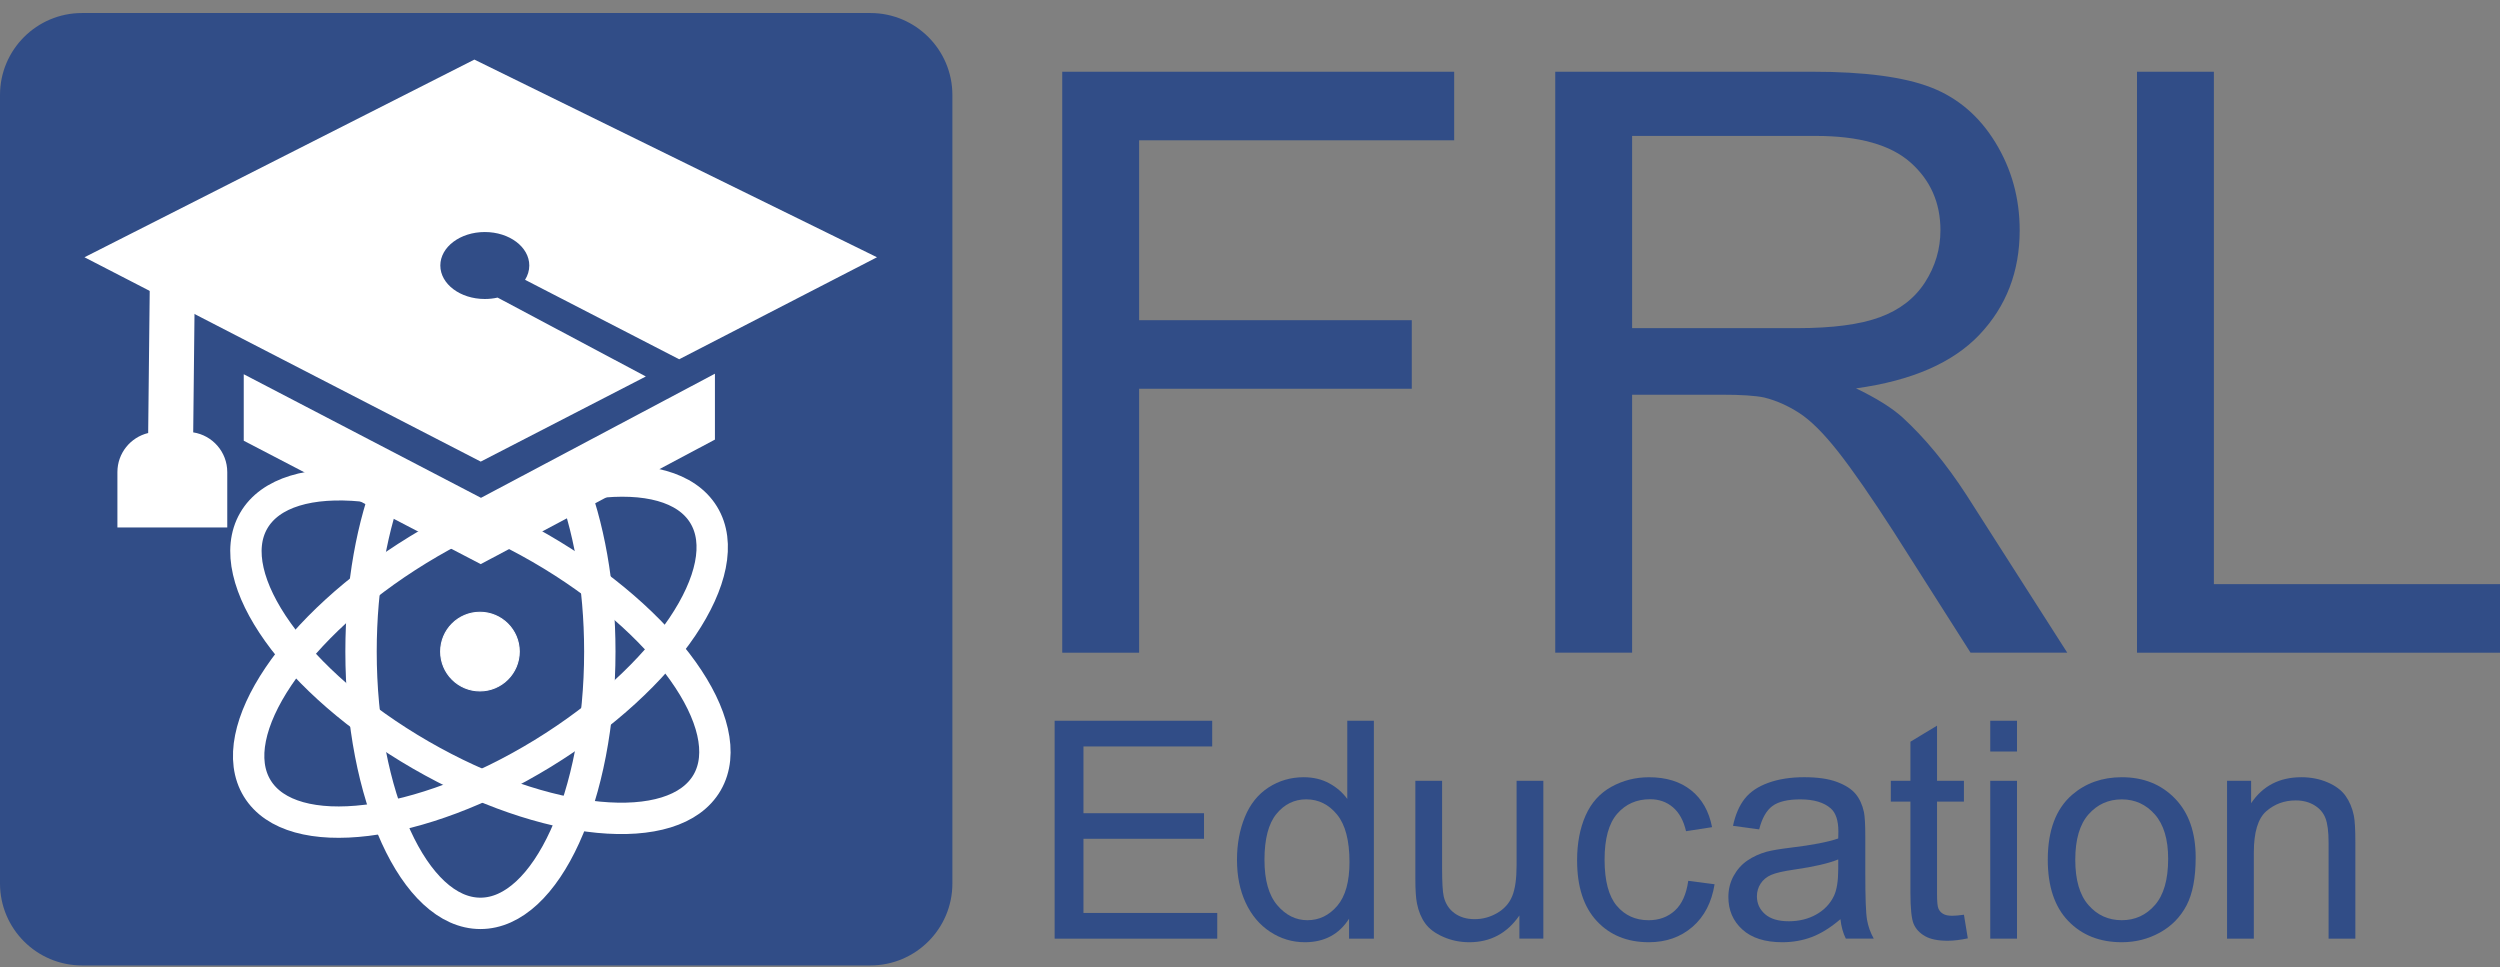
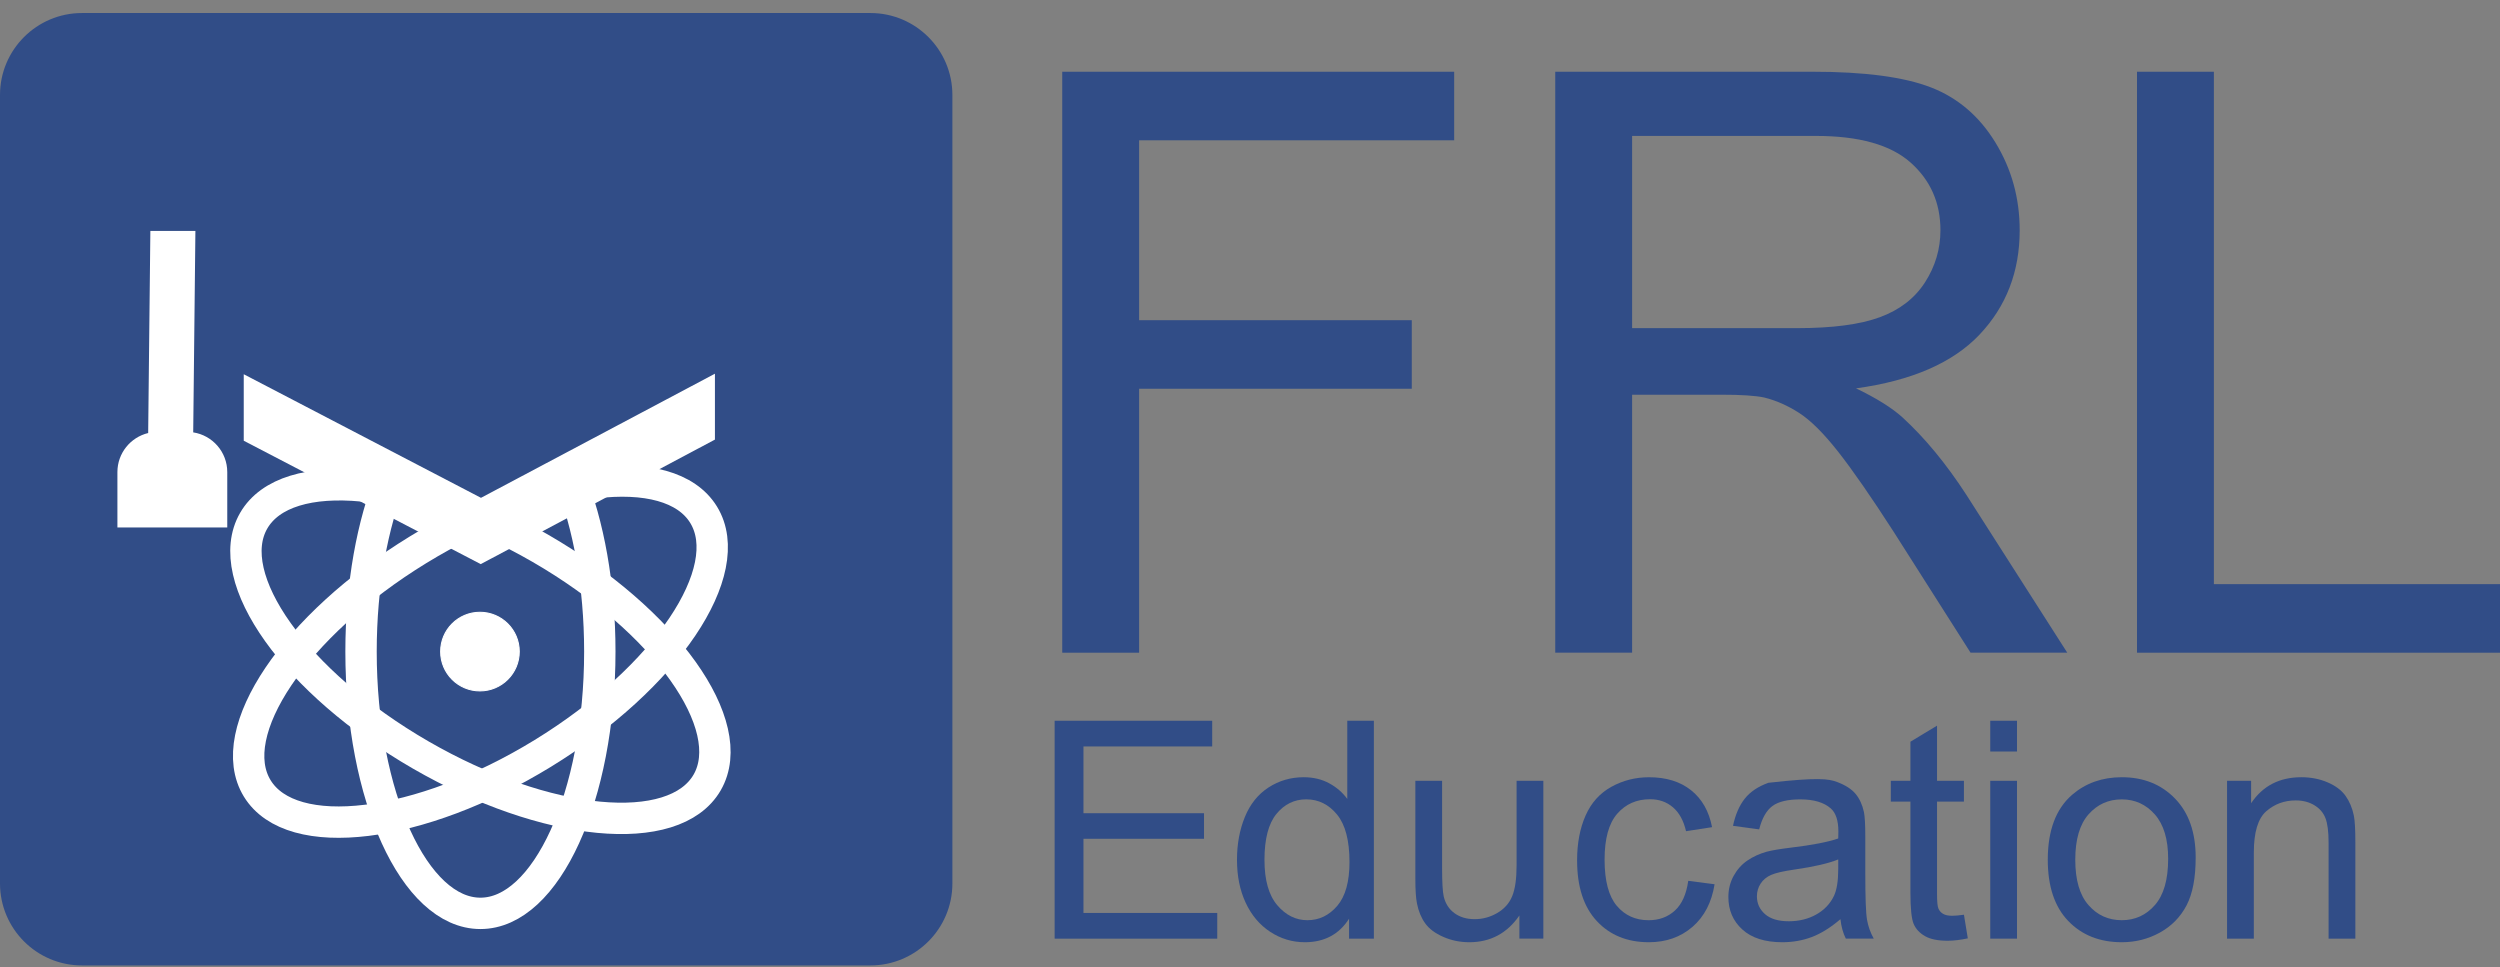
<svg xmlns="http://www.w3.org/2000/svg" width="137" height="53" viewBox="0 0 137 53" fill="none">
  <rect x="0" y="0" width="137" height="53" fill="#808080" stroke="none" />
  <path d="M58.211 35.768V3.931H79.689V7.688H62.424V17.547H77.365V21.304H62.424V35.768H58.211Z" fill="#314D87" />
  <path d="M85.227 35.768V3.931H99.343C102.18 3.931 104.337 4.217 105.814 4.789C107.291 5.361 108.471 6.371 109.354 7.818C110.237 9.265 110.679 10.865 110.679 12.618C110.679 14.876 109.948 16.78 108.486 18.329C107.023 19.878 104.765 20.863 101.71 21.282C102.825 21.818 103.672 22.347 104.251 22.868C105.482 23.997 106.647 25.409 107.748 27.103L113.286 35.768H107.987L103.774 29.144C102.543 27.233 101.529 25.771 100.733 24.757C99.936 23.744 99.224 23.035 98.594 22.629C97.964 22.224 97.323 21.941 96.672 21.782C96.194 21.681 95.412 21.63 94.326 21.63H89.44V35.768H85.227ZM89.44 17.982H98.496C100.421 17.982 101.928 17.783 103.013 17.384C104.099 16.986 104.924 16.35 105.489 15.474C106.053 14.598 106.336 13.646 106.336 12.618C106.336 11.112 105.79 9.874 104.696 8.904C103.603 7.934 101.876 7.449 99.516 7.449H89.44V17.982Z" fill="#314D87" />
  <path d="M117.108 35.768V3.931H121.321V32.011H137V35.768H117.108Z" fill="#314D87" />
  <path d="M57.794 51.438V39.497H66.428V40.906H59.374V44.564H65.98V45.965H59.374V50.03H66.705V51.439H57.794V51.438Z" fill="#314D87" />
  <path d="M73.928 51.438V50.346C73.38 51.204 72.573 51.634 71.509 51.634C70.82 51.634 70.186 51.444 69.607 51.064C69.028 50.684 68.581 50.153 68.263 49.471C67.945 48.79 67.787 48.007 67.787 47.121C67.787 46.258 67.93 45.474 68.219 44.771C68.506 44.068 68.938 43.528 69.514 43.154C70.09 42.78 70.733 42.592 71.444 42.592C71.965 42.592 72.43 42.702 72.837 42.922C73.244 43.143 73.575 43.429 73.831 43.782V39.497H75.288V51.438H73.928ZM69.293 47.121C69.293 48.229 69.527 49.057 69.994 49.605C70.461 50.153 71.012 50.427 71.648 50.427C72.288 50.427 72.833 50.165 73.281 49.641C73.729 49.117 73.952 48.318 73.952 47.242C73.952 46.058 73.724 45.189 73.268 44.635C72.812 44.081 72.25 43.804 71.582 43.804C70.93 43.804 70.386 44.07 69.949 44.602C69.512 45.136 69.293 45.975 69.293 47.121Z" fill="#314D87" />
  <path d="M83.263 51.438V50.168C82.59 51.145 81.674 51.634 80.518 51.634C80.007 51.634 79.531 51.536 79.089 51.34C78.646 51.145 78.317 50.9 78.103 50.603C77.888 50.307 77.737 49.945 77.651 49.515C77.591 49.227 77.561 48.771 77.561 48.147V42.787H79.027V47.584C79.027 48.35 79.057 48.866 79.117 49.132C79.209 49.518 79.404 49.821 79.703 50.04C80.002 50.26 80.371 50.37 80.811 50.37C81.251 50.37 81.663 50.257 82.05 50.032C82.435 49.807 82.708 49.5 82.868 49.112C83.028 48.724 83.109 48.16 83.109 47.422V42.787H84.575V51.437H83.263V51.438Z" fill="#314D87" />
  <path d="M92.516 48.27L93.959 48.457C93.8 49.451 93.397 50.229 92.749 50.791C92.1 51.352 91.303 51.634 90.359 51.634C89.175 51.634 88.223 51.247 87.504 50.473C86.784 49.7 86.425 48.59 86.425 47.146C86.425 46.212 86.579 45.394 86.889 44.694C87.198 43.993 87.669 43.468 88.302 43.118C88.934 42.768 89.623 42.593 90.367 42.593C91.306 42.593 92.074 42.83 92.672 43.306C93.269 43.781 93.652 44.456 93.821 45.329L92.395 45.549C92.26 44.968 92.019 44.531 91.675 44.238C91.33 43.944 90.913 43.798 90.424 43.798C89.686 43.798 89.086 44.062 88.624 44.592C88.162 45.122 87.931 45.959 87.931 47.105C87.931 48.267 88.154 49.111 88.599 49.638C89.044 50.164 89.625 50.428 90.343 50.428C90.918 50.428 91.399 50.252 91.785 49.898C92.169 49.546 92.413 49.002 92.516 48.27Z" fill="#314D87" />
-   <path d="M100.857 50.371C100.314 50.833 99.791 51.158 99.289 51.348C98.786 51.538 98.248 51.634 97.672 51.634C96.721 51.634 95.991 51.401 95.481 50.937C94.97 50.473 94.715 49.88 94.715 49.158C94.715 48.734 94.811 48.347 95.004 47.997C95.197 47.647 95.449 47.365 95.762 47.154C96.075 46.942 96.426 46.782 96.817 46.673C97.105 46.597 97.539 46.524 98.12 46.453C99.304 46.312 100.175 46.144 100.735 45.948C100.74 45.747 100.743 45.62 100.743 45.565C100.743 44.968 100.604 44.547 100.328 44.303C99.953 43.972 99.396 43.806 98.658 43.806C97.969 43.806 97.459 43.927 97.131 44.168C96.802 44.41 96.559 44.837 96.402 45.45L94.968 45.255C95.099 44.642 95.313 44.145 95.612 43.768C95.911 43.39 96.342 43.1 96.907 42.897C97.472 42.693 98.126 42.591 98.87 42.591C99.609 42.591 100.209 42.678 100.671 42.852C101.132 43.026 101.471 43.245 101.689 43.508C101.906 43.771 102.058 44.104 102.145 44.505C102.194 44.755 102.218 45.206 102.218 45.858V47.813C102.218 49.176 102.249 50.038 102.312 50.398C102.374 50.76 102.497 51.106 102.682 51.437H101.151C100.999 51.133 100.901 50.779 100.857 50.371ZM100.735 47.097C100.203 47.314 99.404 47.498 98.34 47.651C97.737 47.737 97.311 47.835 97.061 47.944C96.811 48.053 96.619 48.212 96.483 48.42C96.347 48.63 96.279 48.861 96.279 49.117C96.279 49.508 96.426 49.833 96.723 50.094C97.019 50.354 97.452 50.485 98.022 50.485C98.587 50.485 99.089 50.362 99.529 50.115C99.969 49.868 100.292 49.53 100.498 49.101C100.655 48.77 100.735 48.281 100.735 47.635V47.097Z" fill="#314D87" />
+   <path d="M100.857 50.371C100.314 50.833 99.791 51.158 99.289 51.348C98.786 51.538 98.248 51.634 97.672 51.634C96.721 51.634 95.991 51.401 95.481 50.937C94.97 50.473 94.715 49.88 94.715 49.158C94.715 48.734 94.811 48.347 95.004 47.997C95.197 47.647 95.449 47.365 95.762 47.154C96.075 46.942 96.426 46.782 96.817 46.673C97.105 46.597 97.539 46.524 98.12 46.453C99.304 46.312 100.175 46.144 100.735 45.948C100.74 45.747 100.743 45.62 100.743 45.565C100.743 44.968 100.604 44.547 100.328 44.303C99.953 43.972 99.396 43.806 98.658 43.806C97.969 43.806 97.459 43.927 97.131 44.168C96.802 44.41 96.559 44.837 96.402 45.45L94.968 45.255C95.099 44.642 95.313 44.145 95.612 43.768C95.911 43.39 96.342 43.1 96.907 42.897C99.609 42.591 100.209 42.678 100.671 42.852C101.132 43.026 101.471 43.245 101.689 43.508C101.906 43.771 102.058 44.104 102.145 44.505C102.194 44.755 102.218 45.206 102.218 45.858V47.813C102.218 49.176 102.249 50.038 102.312 50.398C102.374 50.76 102.497 51.106 102.682 51.437H101.151C100.999 51.133 100.901 50.779 100.857 50.371ZM100.735 47.097C100.203 47.314 99.404 47.498 98.34 47.651C97.737 47.737 97.311 47.835 97.061 47.944C96.811 48.053 96.619 48.212 96.483 48.42C96.347 48.63 96.279 48.861 96.279 49.117C96.279 49.508 96.426 49.833 96.723 50.094C97.019 50.354 97.452 50.485 98.022 50.485C98.587 50.485 99.089 50.362 99.529 50.115C99.969 49.868 100.292 49.53 100.498 49.101C100.655 48.77 100.735 48.281 100.735 47.635V47.097Z" fill="#314D87" />
  <path d="M107.624 50.127L107.836 51.422C107.423 51.509 107.054 51.553 106.728 51.553C106.196 51.553 105.783 51.469 105.49 51.3C105.196 51.132 104.99 50.911 104.871 50.637C104.752 50.362 104.691 49.785 104.691 48.906V43.929H103.616V42.788H104.691V40.646L106.149 39.766V42.788H107.623V43.928H106.149V48.986C106.149 49.405 106.175 49.673 106.227 49.792C106.278 49.912 106.363 50.007 106.48 50.078C106.597 50.148 106.763 50.184 106.981 50.184C107.144 50.184 107.358 50.164 107.624 50.127Z" fill="#314D87" />
  <path d="M109.066 41.183V39.497H110.532V41.183H109.066ZM109.066 51.438V42.788H110.532V51.438H109.066Z" fill="#314D87" />
  <path d="M112.218 47.113C112.218 45.511 112.663 44.324 113.554 43.553C114.298 42.913 115.205 42.592 116.275 42.592C117.464 42.592 118.436 42.982 119.191 43.761C119.946 44.54 120.323 45.616 120.323 46.99C120.323 48.104 120.156 48.979 119.822 49.617C119.487 50.255 119.002 50.75 118.364 51.104C117.726 51.457 117.029 51.634 116.275 51.634C115.064 51.634 114.085 51.246 113.339 50.469C112.592 49.692 112.218 48.573 112.218 47.113ZM113.725 47.113C113.725 48.221 113.966 49.05 114.45 49.601C114.933 50.152 115.541 50.427 116.274 50.427C117.002 50.427 117.607 50.15 118.09 49.596C118.574 49.042 118.815 48.198 118.815 47.063C118.815 45.993 118.572 45.183 118.086 44.632C117.601 44.081 116.996 43.806 116.274 43.806C115.54 43.806 114.933 44.08 114.45 44.628C113.967 45.177 113.725 46.005 113.725 47.113Z" fill="#314D87" />
  <path d="M122.042 51.438V42.788H123.361V44.017C123.997 43.067 124.914 42.592 126.115 42.592C126.636 42.592 127.115 42.686 127.553 42.873C127.99 43.061 128.317 43.306 128.535 43.611C128.752 43.915 128.904 44.276 128.991 44.695C129.045 44.966 129.073 45.442 129.073 46.12V51.439H127.606V46.177C127.606 45.58 127.55 45.133 127.436 44.837C127.322 44.541 127.119 44.304 126.829 44.128C126.539 43.952 126.197 43.863 125.807 43.863C125.183 43.863 124.643 44.061 124.19 44.458C123.737 44.855 123.51 45.607 123.51 46.715V51.439H122.042V51.438Z" fill="#314D87" />
  <path d="M4.494 52.906H47.697C50.179 52.906 52.191 50.894 52.191 48.412V5.208C52.191 2.726 50.178 0.714 47.697 0.714H4.494C2.012 0.714 0 2.726 0 5.208V48.412C0 50.894 2.012 52.906 4.494 52.906Z" fill="#314D87" />
-   <path d="M27.268 16.308C27.046 16.358 26.811 16.385 26.568 16.385C25.221 16.385 24.13 15.563 24.13 14.55C24.13 13.535 25.221 12.715 26.568 12.715C27.914 12.715 29.005 13.535 29.005 14.55C29.005 14.831 28.921 15.096 28.773 15.333L37.219 19.688L48.059 14.098L25.996 3.265L4.629 14.098L26.344 25.296L35.392 20.631L27.268 16.308Z" fill="white" />
  <path d="M10.588 23.694L10.708 12.655H8.24L8.12 23.73C7.153 23.963 6.434 24.833 6.434 25.87V28.905H12.454V25.87C12.454 24.768 11.644 23.856 10.588 23.694Z" fill="white" />
  <path d="M13.357 20.508L26.358 27.281L39.178 20.479V24.09L26.344 30.914L13.357 24.152V20.508Z" fill="white" />
  <path d="M31.228 26.203C32.249 28.733 32.87 32.062 32.87 35.707C32.87 43.63 29.941 50.052 26.327 50.052C22.714 50.052 19.785 43.629 19.785 35.707C19.785 32.046 20.41 28.706 21.439 26.171" stroke="white" stroke-width="1.719" stroke-miterlimit="10" />
  <path d="M29.748 41.284C22.993 45.426 15.986 46.286 14.098 43.207C12.209 40.126 16.153 34.272 22.908 30.13C29.663 25.988 36.669 25.128 38.558 28.208C40.446 31.288 36.502 37.143 29.748 41.284Z" stroke="white" stroke-width="1.719" stroke-miterlimit="10" />
  <path d="M29.599 30.04C36.46 34.002 40.557 39.751 38.752 42.88C36.945 46.008 29.918 45.334 23.056 41.373C16.195 37.411 12.097 31.664 13.903 28.534C15.711 25.404 22.737 26.08 29.599 30.04Z" stroke="white" stroke-width="1.719" stroke-miterlimit="10" />
  <path d="M28.456 35.707C28.456 36.896 27.49 37.861 26.301 37.861C25.111 37.861 24.147 36.897 24.147 35.707C24.147 34.517 25.111 33.553 26.301 33.553C27.49 33.553 28.456 34.517 28.456 35.707Z" fill="white" />
  <path d="M28.456 35.707C28.456 36.896 27.49 37.861 26.301 37.861C25.111 37.861 24.147 36.897 24.147 35.707C24.147 34.517 25.111 33.553 26.301 33.553C27.49 33.553 28.456 34.517 28.456 35.707Z" stroke="white" stroke-width="0.058" stroke-miterlimit="10" />
</svg>